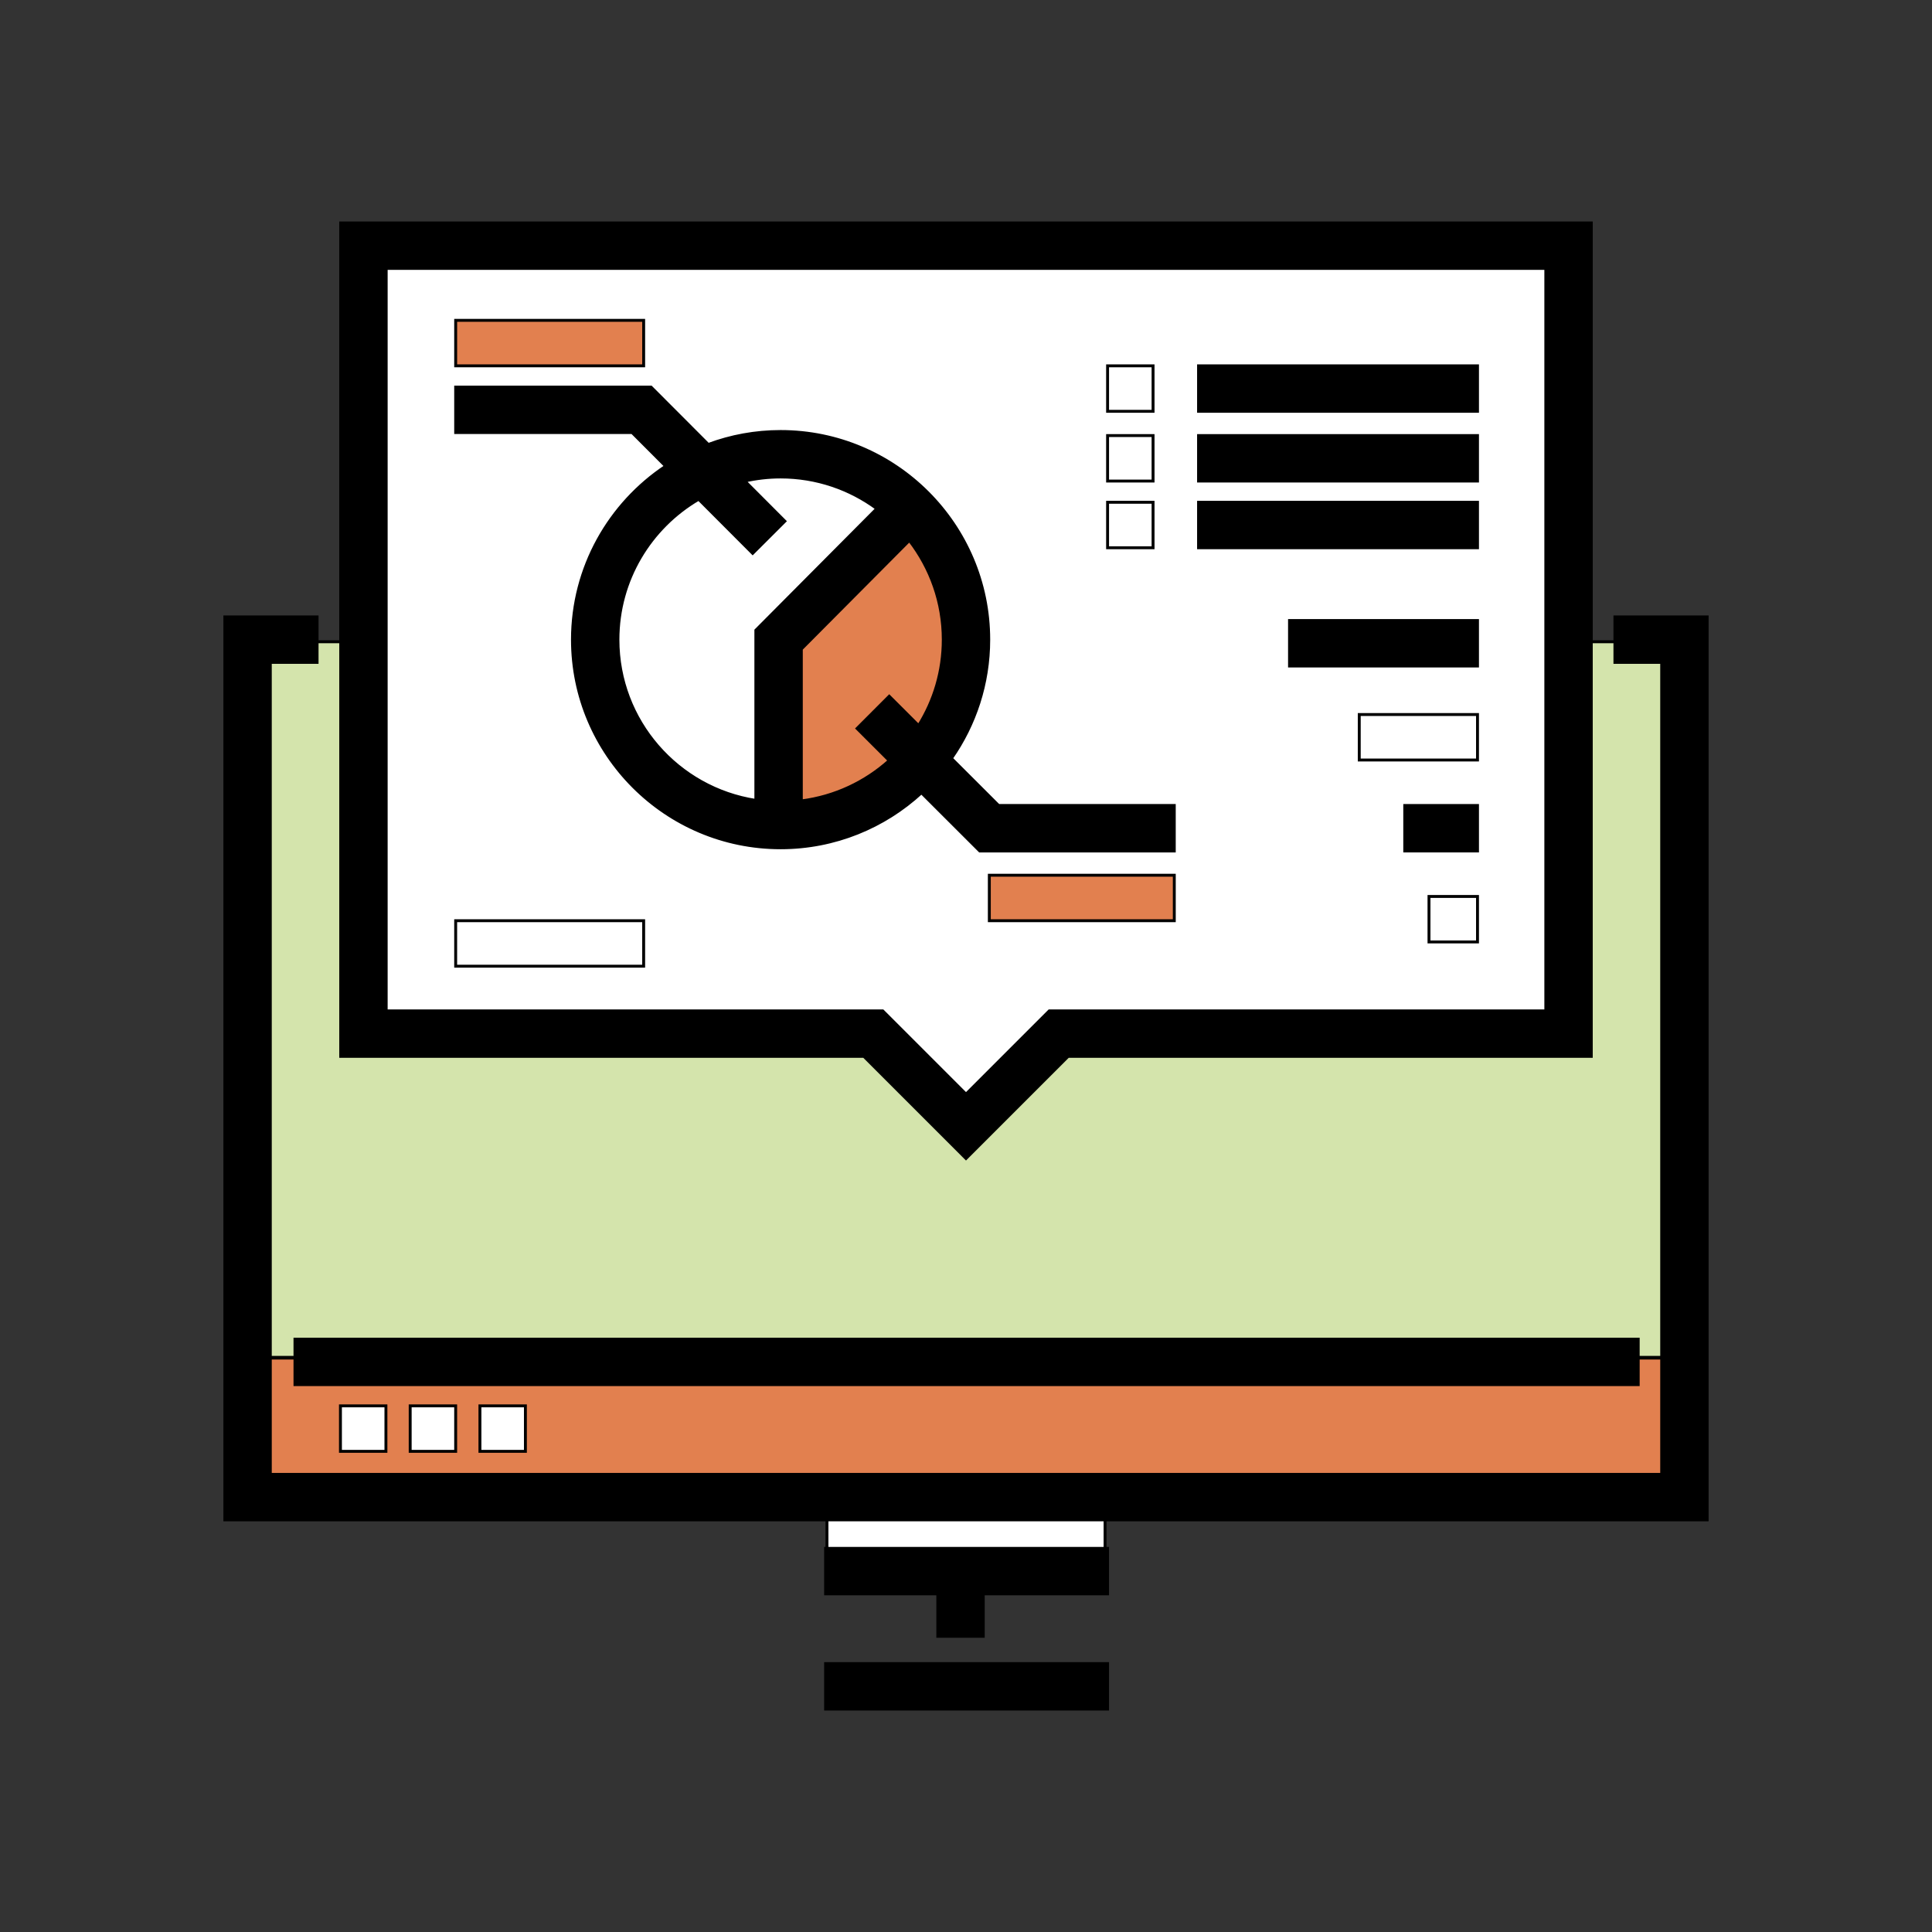
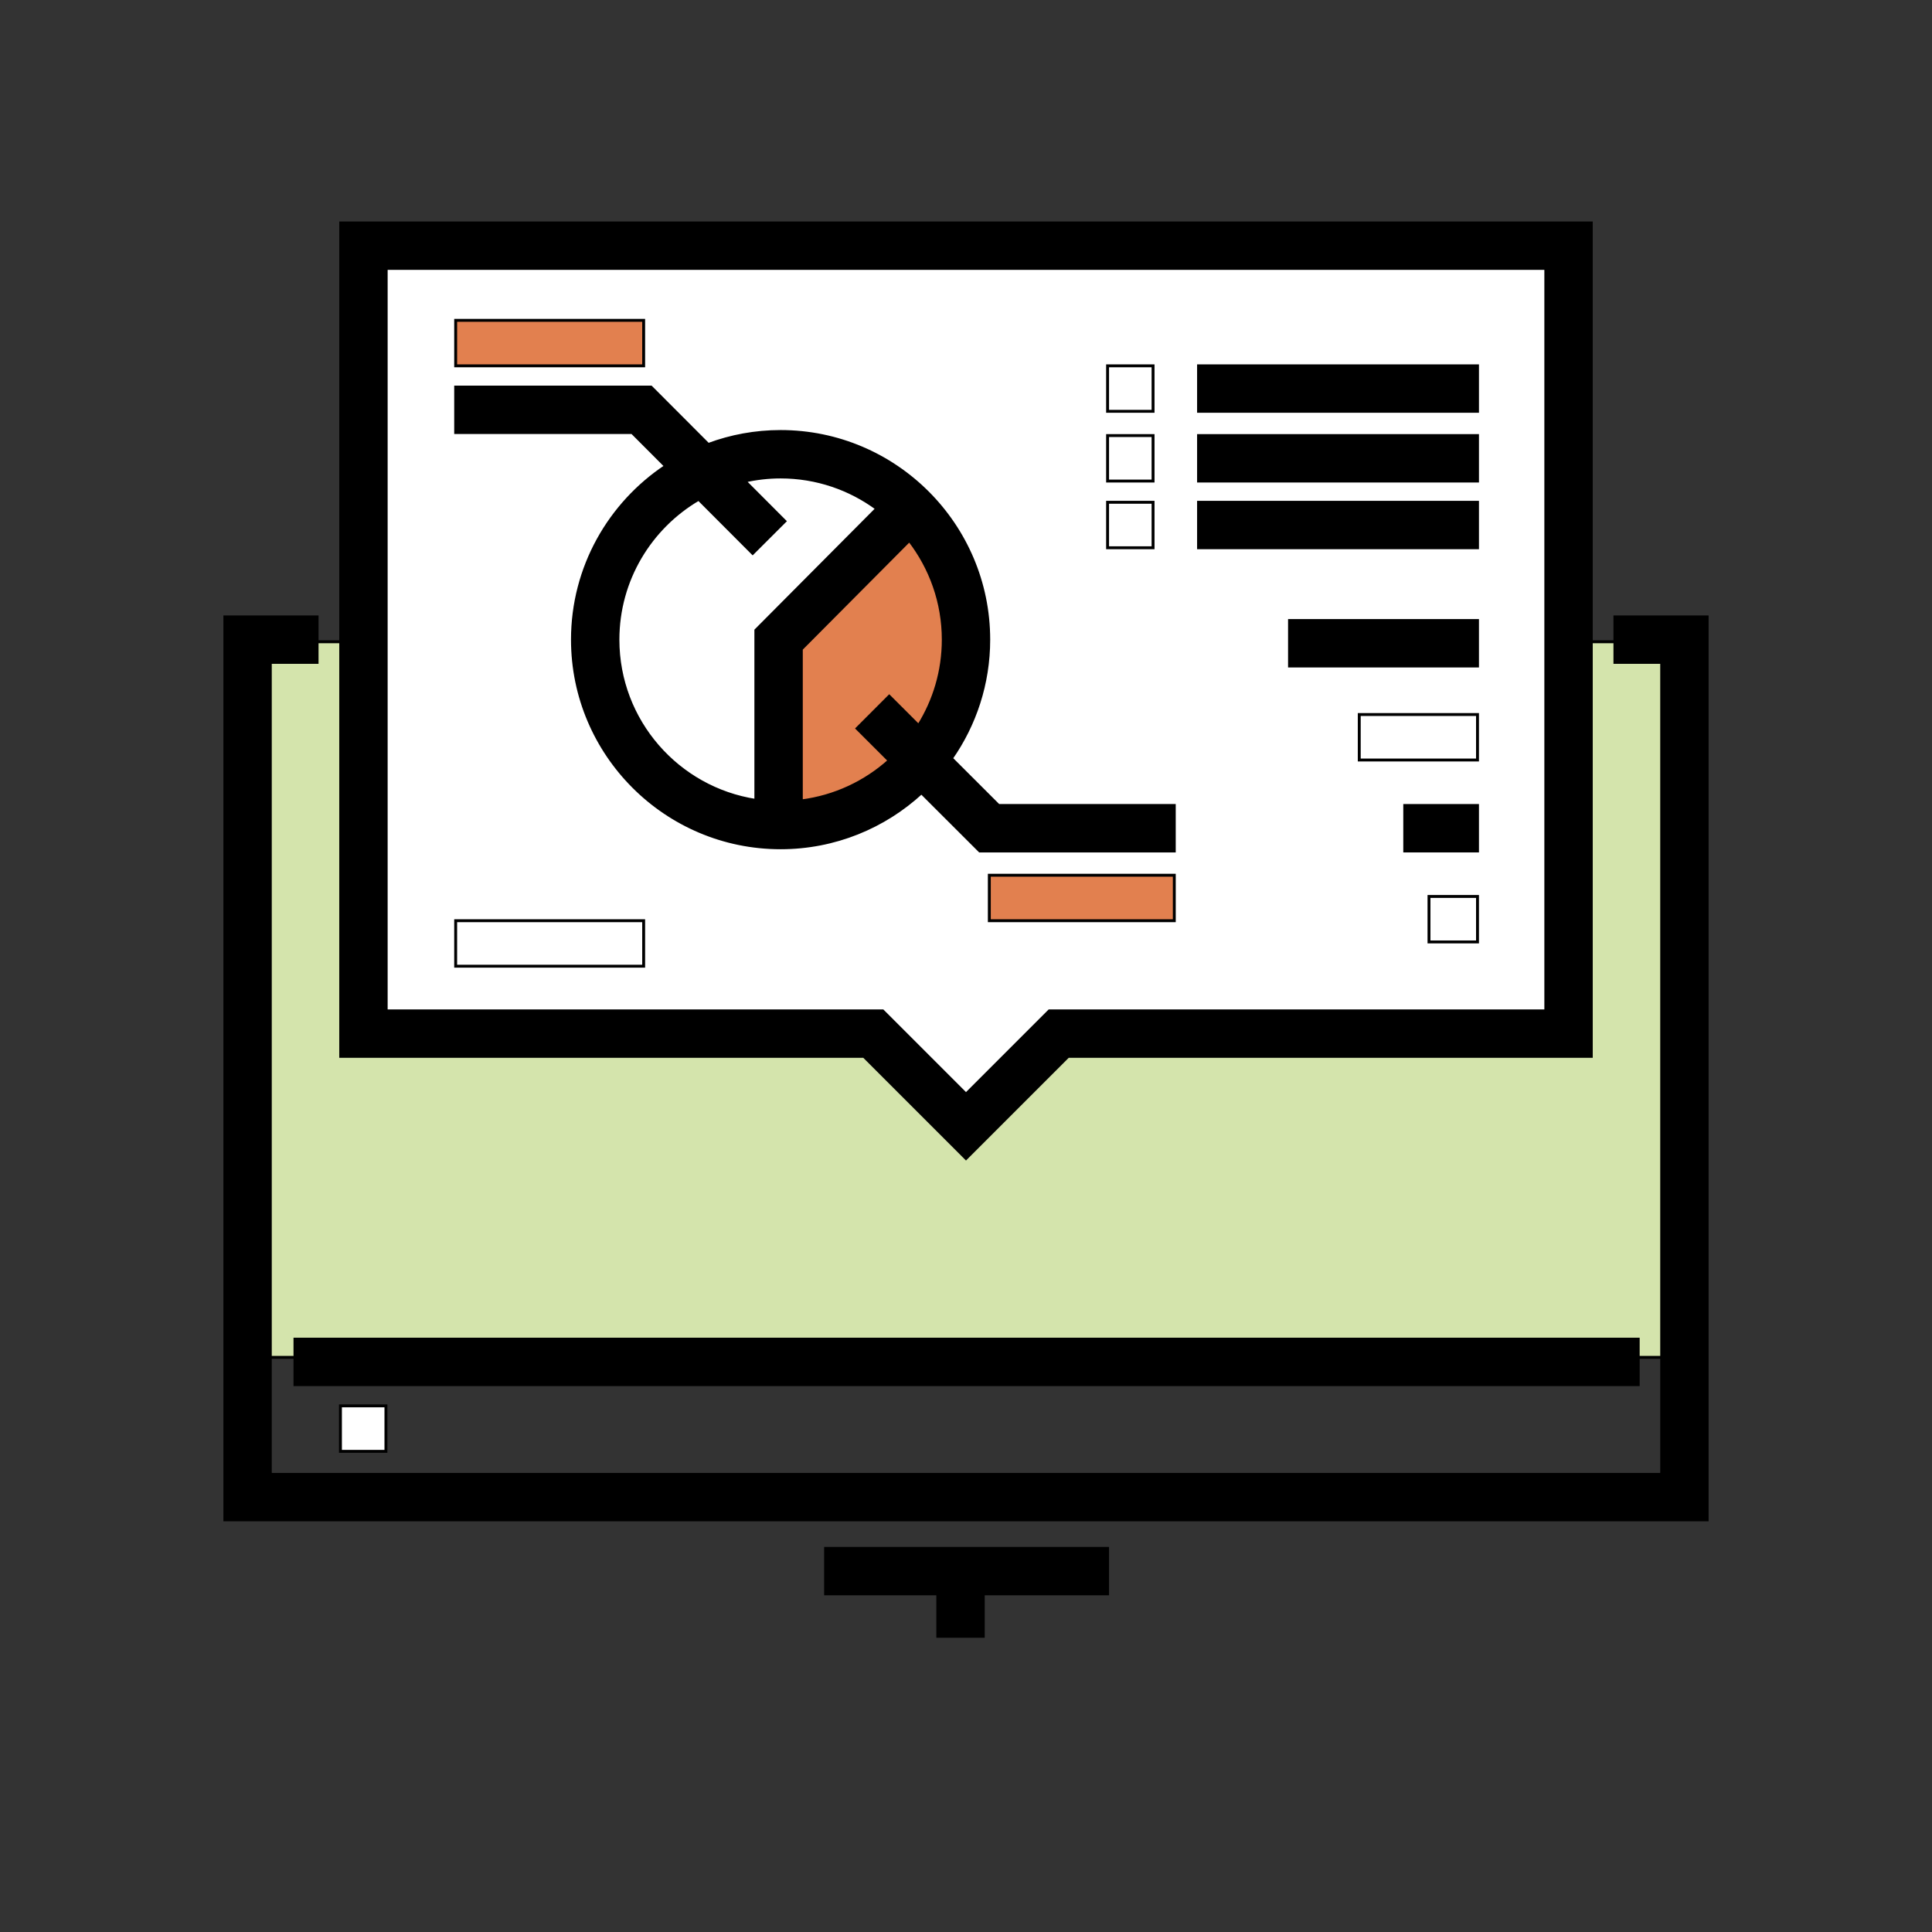
<svg xmlns="http://www.w3.org/2000/svg" class="icon icon1" version="1.1" id="Layer_1" viewBox="-76.8 -76.8 665.60 665.60" xml:space="preserve" width="64px" height="64px" fill="#000000" stroke="#000000">
  <rect x="-76.8" y="-76.8" width="665.60" height="665.60" fill="#333333" stroke="none" />
  <g id="SVGRepo_bgCarrier" stroke-width="0" />
  <g id="SVGRepo_tracerCarrier" stroke-linecap="round" stroke-linejoin="round" />
  <g id="SVGRepo_iconCarrier">
    <g>
-       <rect x="208.098" y="438.98" style="fill:#ffffff;" width="95.812" height="23.952" />
      <polygon style="fill:#ffffff;" points="463.586,279.294 287.937,279.294 255.999,311.231 224.062,279.294 48.412,279.294 48.412,7.835 463.586,7.835 " />
    </g>
    <circle style="fill:#FFFFFF;" cx="192.126" cy="143.562" r="63.878" />
    <path style="fill:#E2804F;" d="M191.958,207.437v-63.873l43.913-43.913C235.87,99.652,303.732,180.017,191.958,207.437z" />
    <polygon style="fill:#D4E4AC;" points="463.558,144.294 463.558,279.05 287.937,279.05 255.999,310.986 224.062,279.05 48.845,279.05 48.845,144.294 9.149,144.294 9.149,390.824 503.254,390.824 503.254,144.294 " />
-     <polyline style="fill:#E2804F;" points="479.558,391.072 503.507,391.072 503.507,438.976 8.492,438.976 8.492,391.072 32.441,391.072 " />
    <polygon points="511.341,446.812 0.658,446.812 0.658,135.73 32.441,135.73 32.441,151.4 16.327,151.4 16.327,431.142 495.672,431.142 495.672,151.4 479.558,151.4 479.558,135.73 511.341,135.73 " />
    <rect x="24.819" y="384.555" width="462.766" height="15.669" />
    <g>
      <rect x="40.488" y="407.537" style="fill:#FFFFFF;" width="15.669" height="15.669" />
-       <rect x="64.514" y="407.537" style="fill:#FFFFFF;" width="15.669" height="15.669" />
-       <rect x="88.541" y="407.537" style="fill:#FFFFFF;" width="15.669" height="15.669" />
    </g>
-     <rect x="207.628" y="496.33" width="97.15" height="15.669" />
    <polygon points="304.776,456.635 207.627,456.635 207.627,472.304 246.278,472.304 246.278,486.929 261.947,486.929 261.947,472.304 304.776,472.304 " />
    <path d="M255.999,322.31l-35.184-35.182H40.579V0H471.42v287.129H291.183L255.999,322.31z M56.248,271.46h171.058L256,300.151 l28.694-28.691h171.058V15.669H56.248V271.46z" />
    <rect x="80.184" y="33.564" style="fill:#E2804F;" width="64.766" height="15.669" />
    <path d="M267.225,200.704l-16.253-16.233c8.096-11.611,12.862-25.709,12.862-40.905c0-39.54-32.168-71.708-71.708-71.708 c-8.756,0-17.148,1.584-24.912,4.47l-19.743-19.781H80.183v15.669h60.789l11.572,11.595c-19.344,12.856-32.126,34.837-32.126,59.754 c0,39.54,32.168,71.708,71.708,71.708c18.699,0,35.743-7.202,48.521-18.967l20.092,20.068h67.016v-15.669h-60.531V200.704z M136.088,143.565c0-20.61,11.192-38.646,27.811-48.379l18.607,18.642l11.091-11.07l-13.818-13.843 c3.976-0.898,8.105-1.388,12.348-1.388c12.4,0,23.866,4.055,33.158,10.9l-41.684,41.906v58.623 C156.733,194.836,136.088,171.566,136.088,143.565z M199.27,199.131v-52.333l37.218-37.415c7.312,9.467,11.678,21.322,11.678,34.182 c0,10.868-3.12,21.016-8.496,29.616l-10.118-10.106l-11.073,11.087l11.079,11.066C221.299,192.653,210.829,197.653,199.27,199.131z" />
    <rect x="264.037" y="224.729" style="fill:#E2804F;" width="63.722" height="15.669" />
    <rect x="304.777" y="49.233" style="fill:#FFFFFF;" width="15.669" height="15.669" />
    <rect x="336.116" y="49.233" width="96.105" height="15.669" />
    <rect x="304.777" y="73.259" style="fill:#FFFFFF;" width="15.669" height="15.669" />
    <rect x="336.116" y="73.259" width="96.105" height="15.669" />
    <rect x="304.777" y="96.241" style="fill:#FFFFFF;" width="15.669" height="15.669" />
    <rect x="336.116" y="96.241" width="96.105" height="15.669" />
    <rect x="80.184" y="240.398" style="fill:#FFFFFF;" width="64.766" height="15.669" />
    <rect x="367.455" y="136.981" width="64.766" height="15.669" />
    <rect x="391.481" y="169.364" style="fill:#FFFFFF;" width="40.74" height="15.669" />
    <rect x="407.15" y="200.703" width="25.071" height="15.669" />
    <rect x="415.507" y="232.041" style="fill:#FFFFFF;" width="16.714" height="15.669" />
  </g>
</svg>